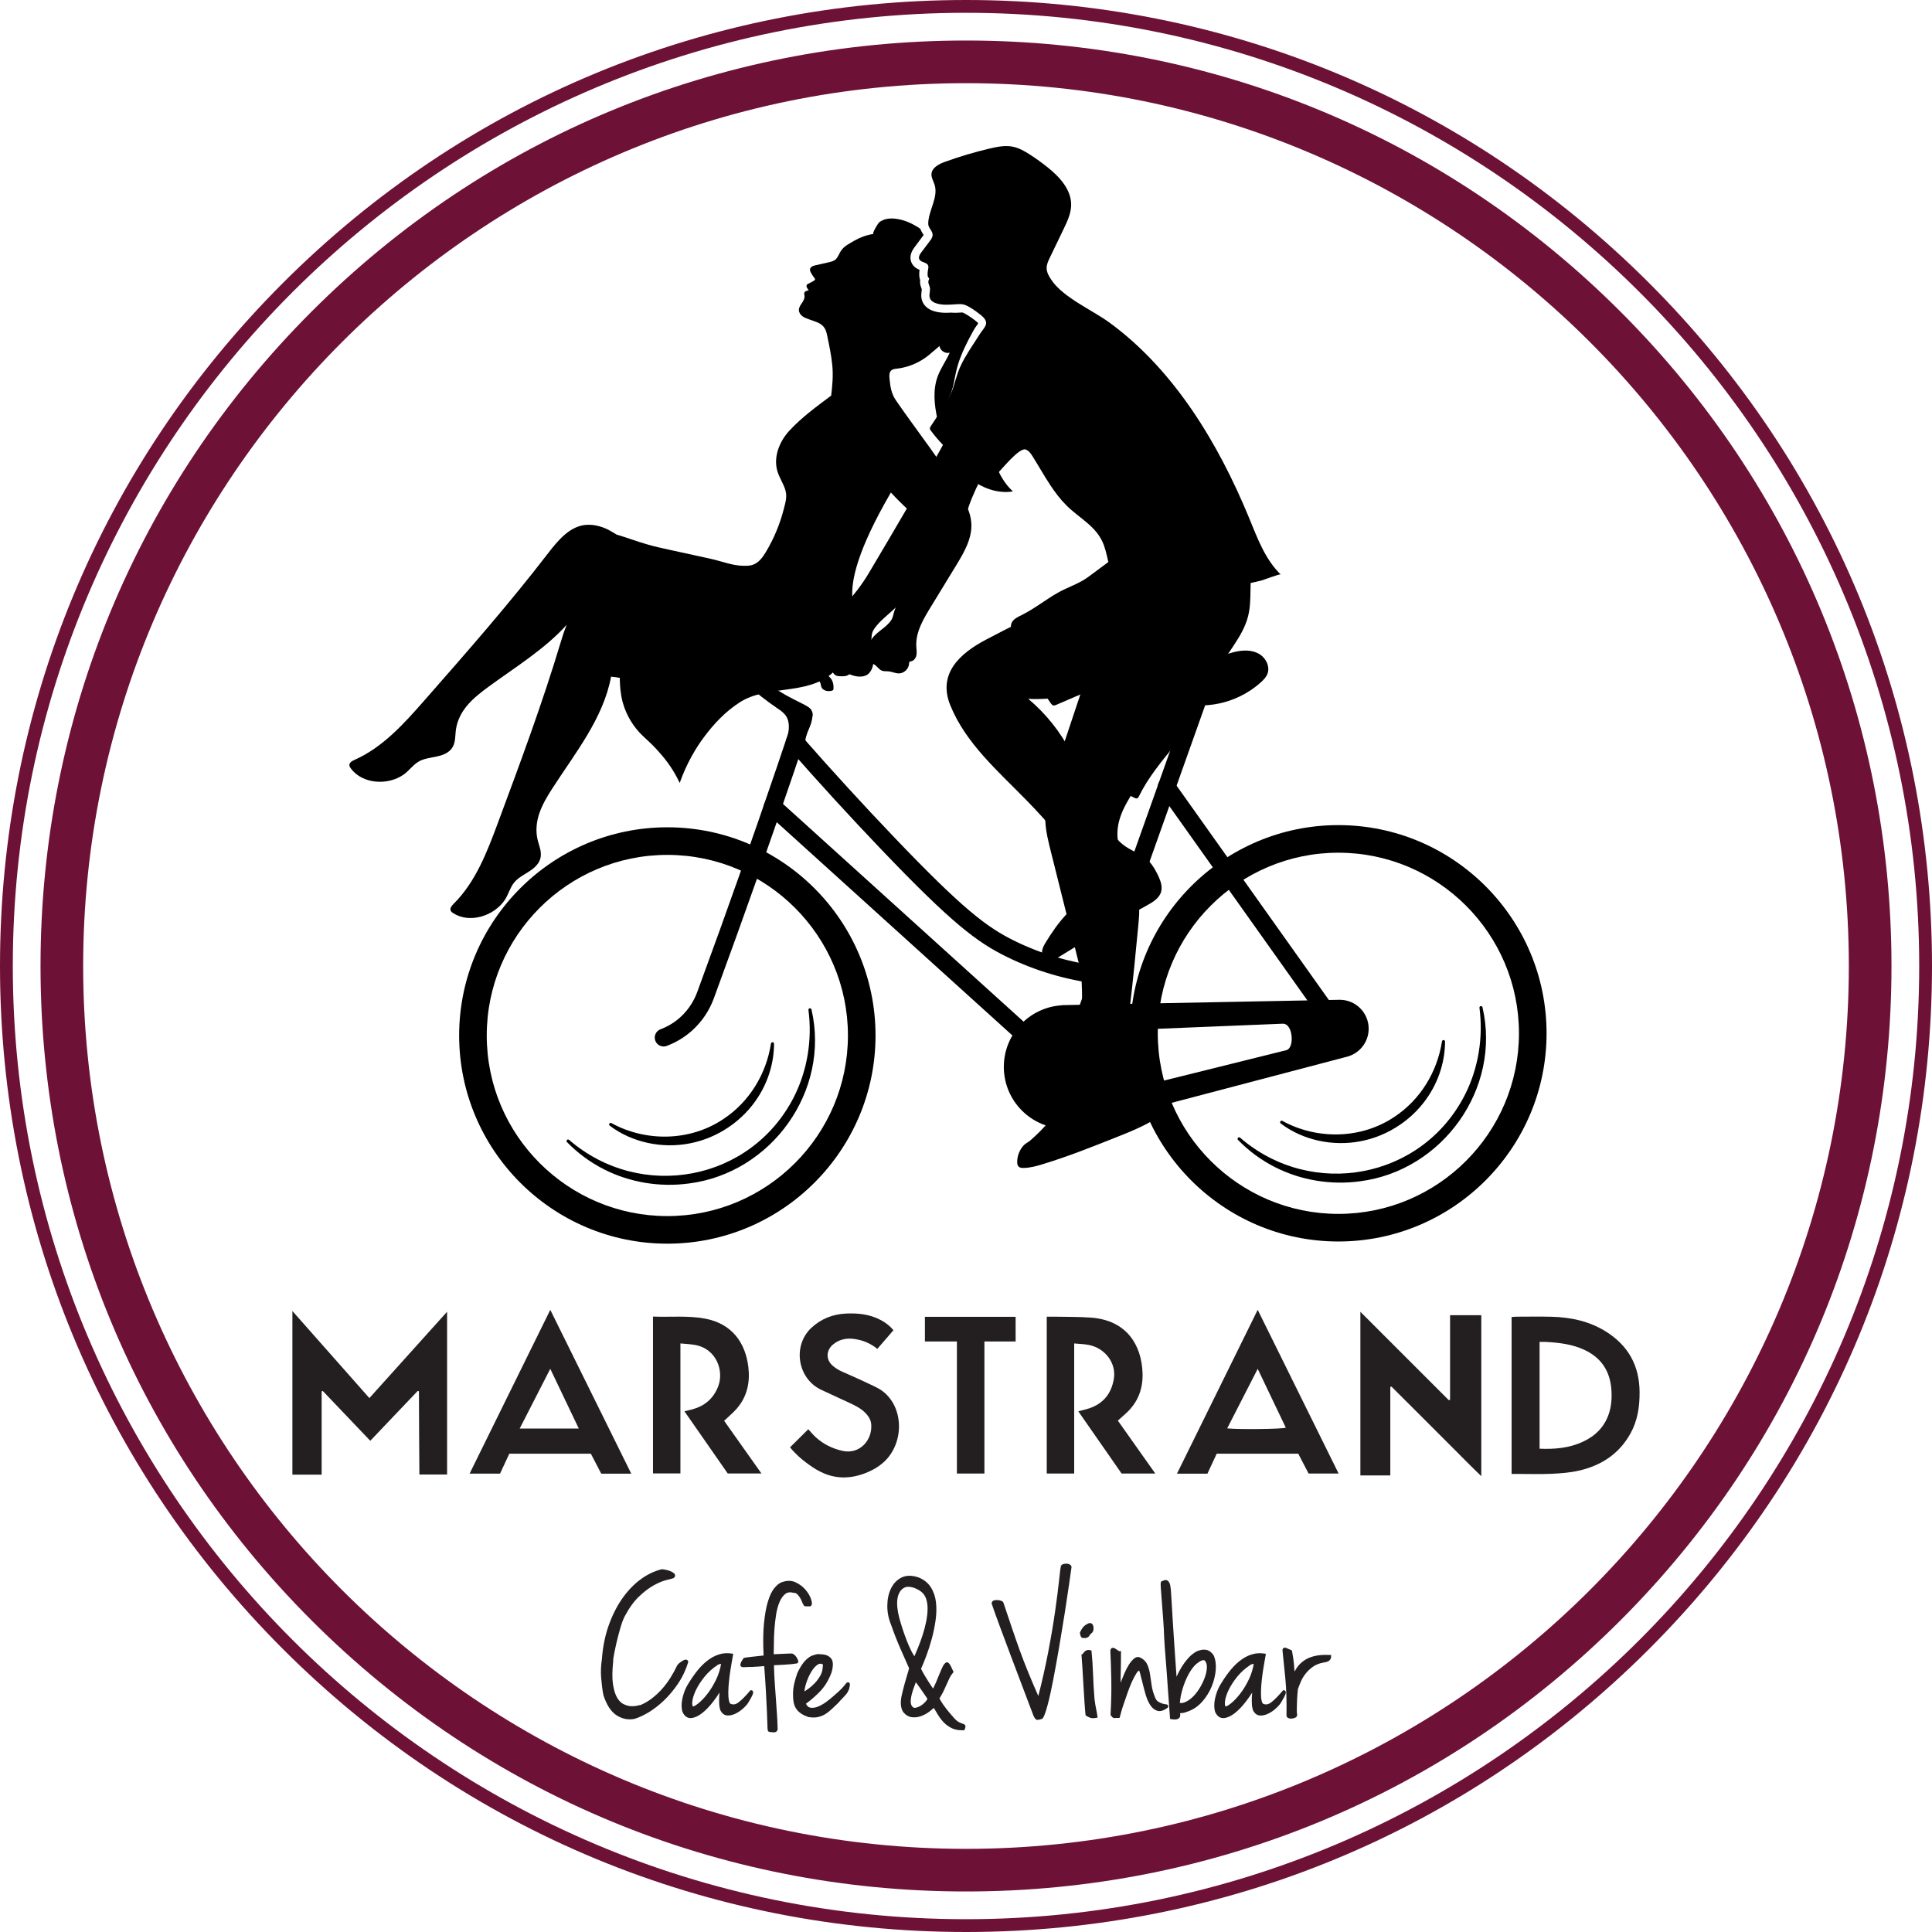
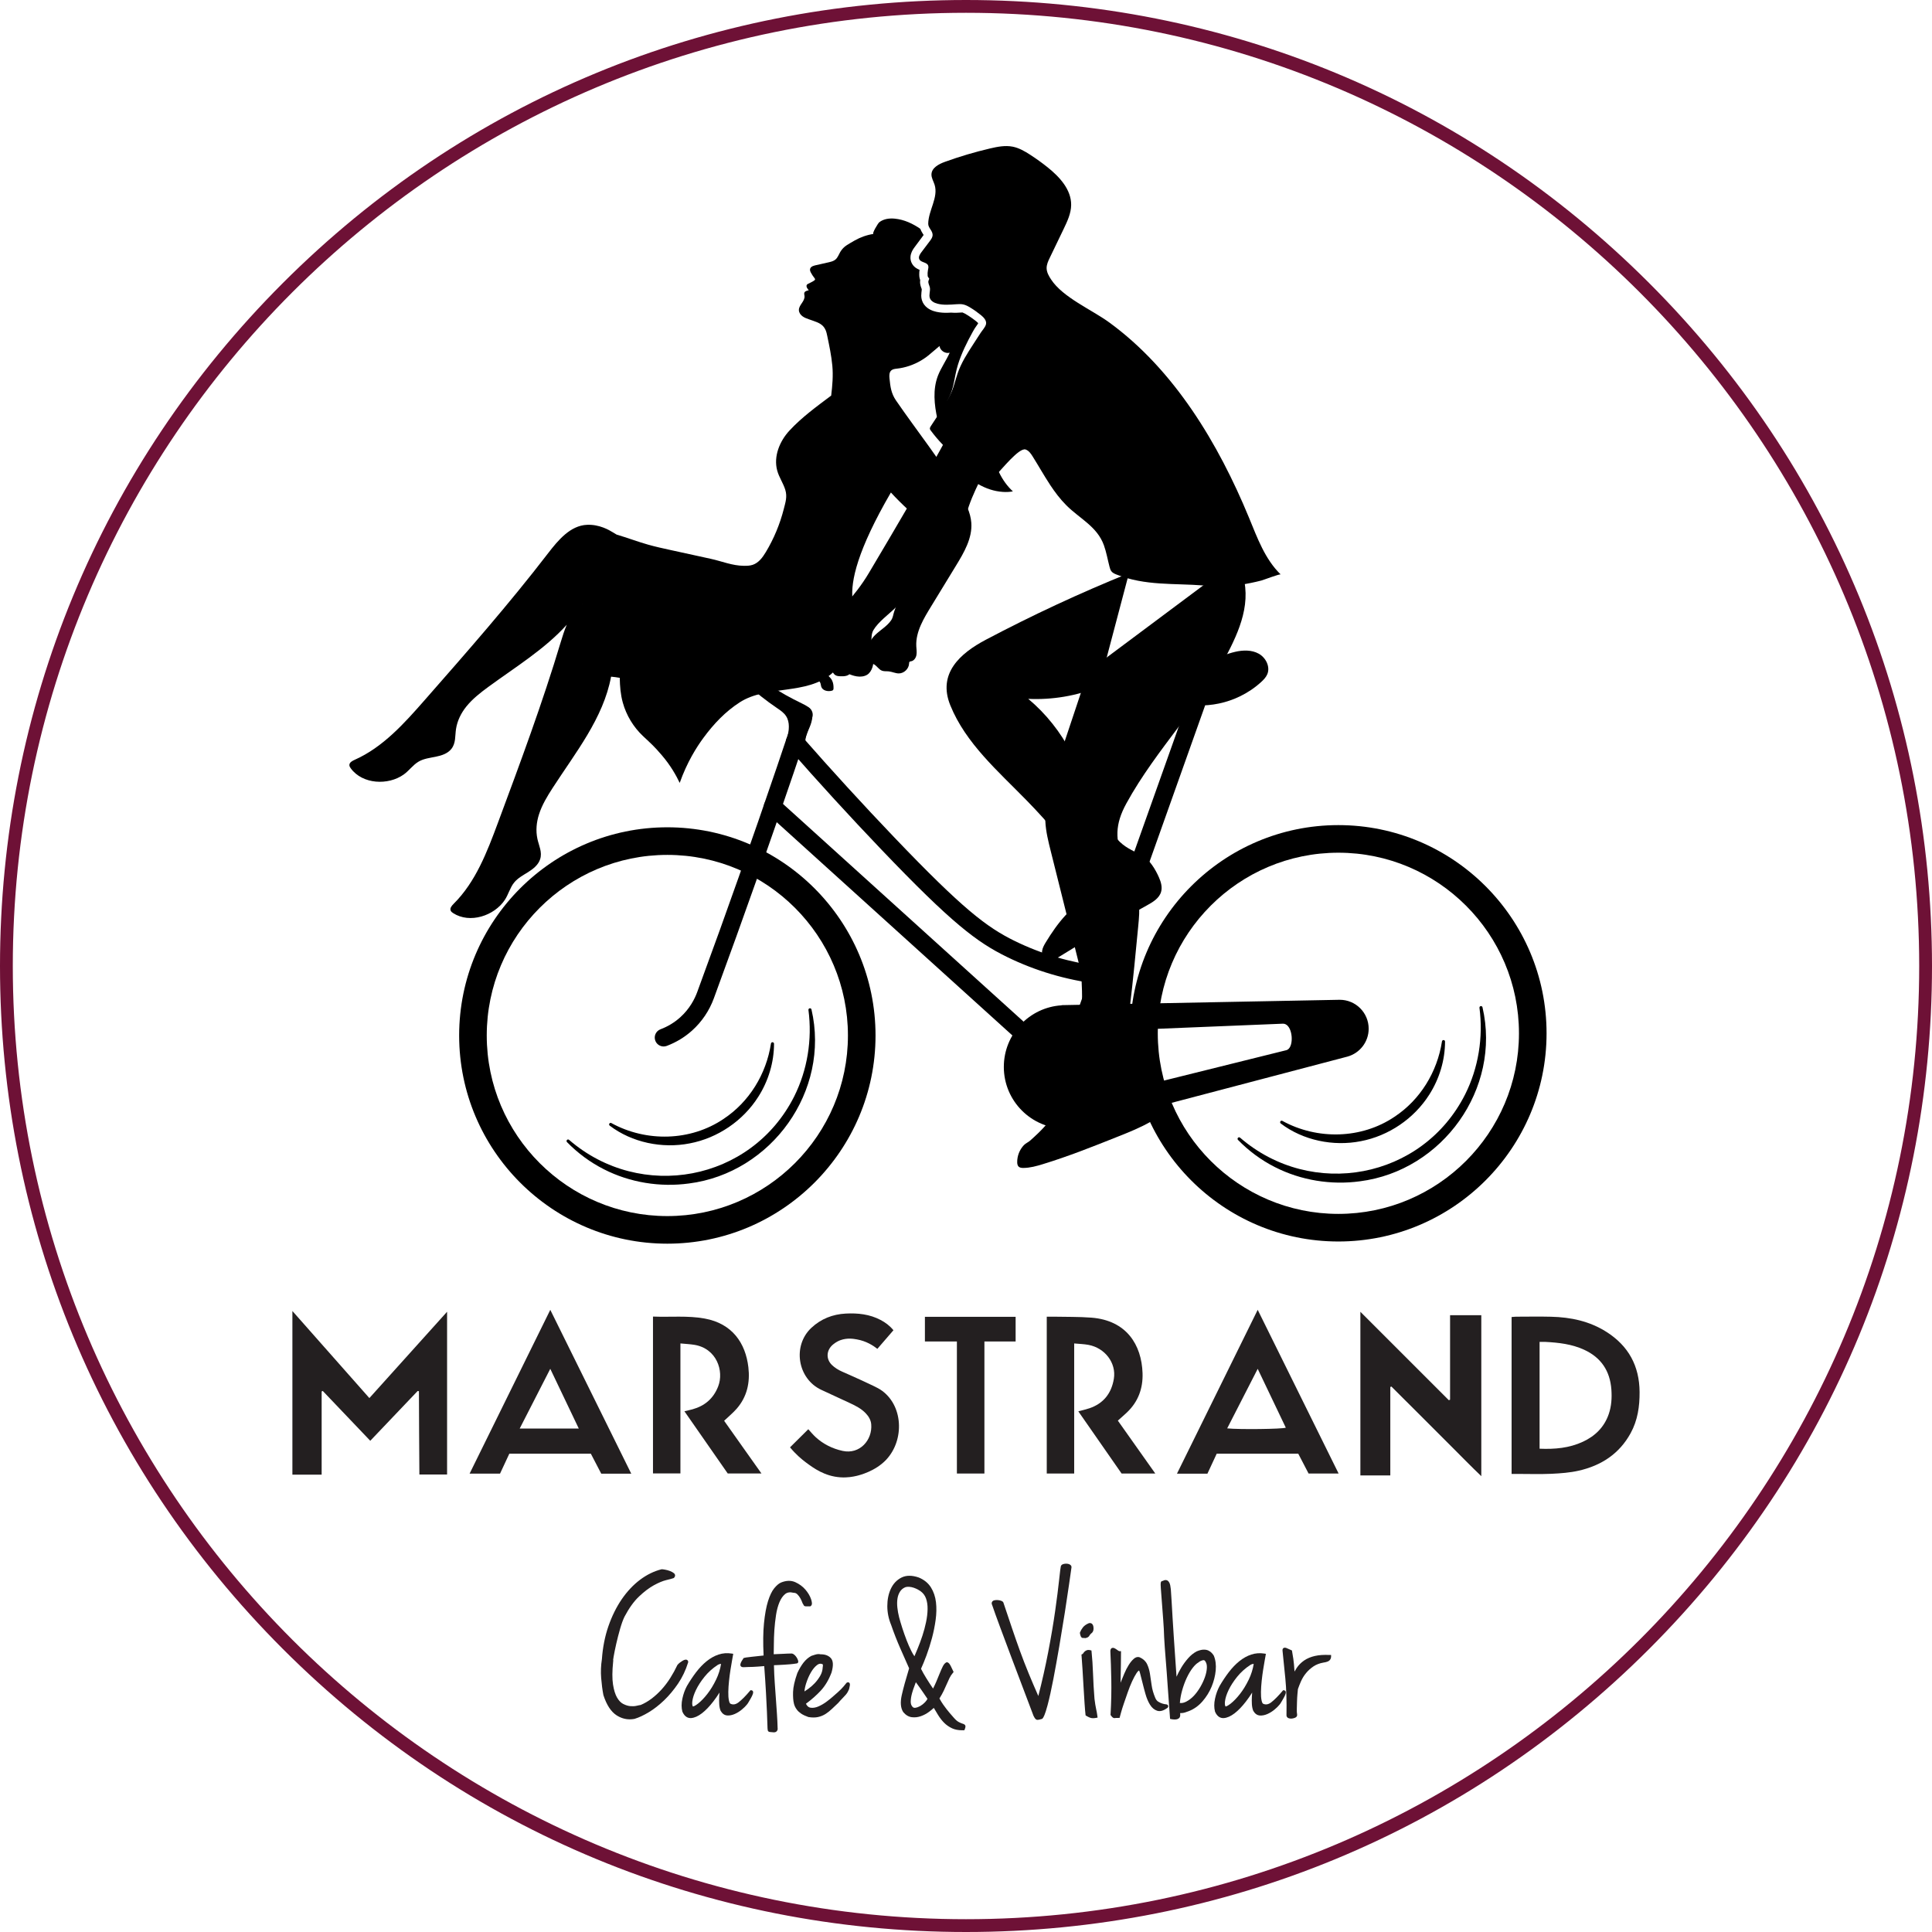
<svg xmlns="http://www.w3.org/2000/svg" id="Layer_1" viewBox="0 0 946.46 946.46">
  <defs>
    <style>.cls-1{fill:#231f20;}.cls-2{fill:#6e1136;}</style>
  </defs>
  <g id="Layer_6">
-     <path class="cls-2" d="m473.23,926.61c-121.1,0-234.96-47.16-320.59-132.79S19.85,594.33,19.85,473.23s47.16-234.96,132.79-320.59C238.27,67.01,352.13,19.85,473.23,19.85s234.96,47.16,320.59,132.79c85.63,85.63,132.79,199.49,132.79,320.59s-47.16,234.96-132.79,320.59c-85.63,85.63-199.49,132.79-320.59,132.79h0Zm0-885.86c-238.48,0-432.49,194.02-432.49,432.49s194.01,432.49,432.49,432.49,432.49-194.01,432.49-432.49c0-238.47-194.02-432.49-432.49-432.49h0Z" />
-   </g>
+     </g>
  <g id="Layer_5">
    <path class="cls-2" d="m473.23,946.46c-126.4,0-245.24-49.22-334.62-138.61C49.23,718.47,0,599.63,0,473.23S49.22,227.99,138.61,138.61C227.99,49.23,346.83,0,473.23,0s245.24,49.22,334.62,138.61c89.38,89.38,138.61,208.22,138.61,334.62s-49.22,245.24-138.61,334.62c-89.38,89.38-208.22,138.61-334.62,138.61h0Zm0-940.19C215.75,6.27,6.27,215.75,6.27,473.23s209.48,466.96,466.96,466.96,466.96-209.48,466.96-466.96S730.71,6.27,473.23,6.27h0Z" />
  </g>
  <g>
    <g>
      <path d="m463.25,137.87s0-.03,0,0h0Z" />
      <path d="m456.02,141.62s0,.01,0,.03c0-.02,0-.04,0-.03Z" />
-       <path d="m483.82,158.02s0,.02,0,.02c.01-.03.02-.06.02-.06,0,.01-.01.02-.01.04Z" />
      <path d="m463.78,144.61s.05.03.09.05c.27.14.59.26,1.11.38,1,.24,2.14.33,3.4.33.63,0,1.28-.02,1.96-.06.28-3.47.25-6.9-.6-10.52-1.21-5.15-4.17-8.9-7.62-12.57l-.73.95-1.59,2.09c.38.19.8.43,1.27.8.77.59,1.56,1.6,1.95,2.73.4,1.15.36,2.17.29,2.85-.08.7-.2,1.15-.25,1.43-.07.35-.11.67-.12,1.01.07.11.15.23.25.43.1.19.27.59.37.97.12.47.17.99.13,1.49-.07.65-.2,1.04-.3,1.29.09.26.23.6.38,1.13.09.3.19.73.23,1.08.06.37.07.7.08,1.02.01.65-.04,1.17-.1,1.62-.1.72-.17,1.22-.19,1.49Z" />
      <path d="m455.15,130.83s0-.03,0-.04c0,0,0,0,0,.04Z" />
      <path d="m457.85,124.43s-.04-.02,0,0c0,0,0,0,0,0Z" />
      <g>
        <path d="m450.69,130.83s0-.03,0-.04c0,0,0,0,0,.04Z" />
        <path d="m452.67,114.77s.02-.04,0-.02c0,0,0,.01,0,.02Z" />
        <path d="m479.37,157.98s-.01.02-.01.04c0,0,0,.02,0,.02.01-.03.02-.06.02-.06Z" />
      </g>
    </g>
    <g>
      <path d="m655.65,608.19c-56.24,0-101.99-45.75-101.99-101.99s45.75-101.99,101.99-101.99,101.99,45.75,101.99,101.99-45.75,101.99-101.99,101.99Zm0-190.46c-48.78,0-88.47,39.69-88.47,88.47s39.69,88.47,88.47,88.47,88.47-39.69,88.47-88.47-39.69-88.47-88.47-88.47Z" />
-       <path d="m656.33,509.25c-1.36,0-2.7-.64-3.55-1.83l-84.84-119.42c-1.39-1.96-.93-4.67,1.03-6.06,1.96-1.39,4.67-.93,6.06,1.03l84.84,119.42c1.39,1.96.93,4.67-1.03,6.06-.76.54-1.64.8-2.51.8Z" />
      <path d="m521.98,529.28c-1.07,0-2.11-.39-2.92-1.12l-143.44-129.8c-1.78-1.61-1.92-4.36-.31-6.14,1.61-1.78,4.36-1.92,6.14-.31l138.61,125.43,62.06-174.5c.8-2.26,3.29-3.44,5.55-2.64,2.26.8,3.44,3.29,2.64,5.55l-64.24,180.63c-.49,1.37-1.62,2.4-3.03,2.76-.35.09-.71.13-1.06.13Z" />
      <path d="m538.77,482.08c-.18,0-.36-.01-.54-.03-15.93-1.98-31.07-6.46-45-13.29-14.61-7.17-26.95-16.46-61.49-52.61-15.42-16.14-30.78-32.93-45.65-49.9-1.58-1.81-1.4-4.55.4-6.13,1.81-1.58,4.55-1.4,6.13.4,14.79,16.88,30.06,33.57,45.4,49.62,33.63,35.19,45.39,44.11,59.04,50.81,13.06,6.41,27.28,10.6,42.24,12.47,2.38.3,4.07,2.47,3.78,4.85-.27,2.2-2.15,3.81-4.31,3.81Z" />
      <path d="m325.1,512.65c-1.76,0-3.41-1.07-4.07-2.82-.85-2.25.29-4.75,2.54-5.6,3.58-1.35,6.83-3.31,9.64-5.84,4.69-4.21,7.12-9.05,8.34-12.37,3.68-10,7.39-20.19,11.03-30.28,12.73-35.34,25.21-71.33,37.09-106.96.76-2.28,3.22-3.51,5.5-2.75,2.28.76,3.51,3.22,2.75,5.5-11.9,35.7-24.4,71.75-37.16,107.16-3.64,10.11-7.36,20.32-11.04,30.33-2.22,6.09-5.92,11.57-10.7,15.85-3.62,3.25-7.79,5.77-12.38,7.5-.5.19-1.02.28-1.53.28Z" />
      <path d="m379.97,326.84c1.75.42,3.53.69,5.32.81,1.45.09,2.91.09,4.34.28,3.55.47,6.84,2.12,9.81,4.13,1.07.72,2.16,1.58,2.54,2.81.15.51.17,1.05.34,1.55.65,1.91,3.18,2.48,5.13,1.96.24-.06.5-.15.66-.34.18-.22.21-.52.22-.8.05-1.32-.12-2.68-.7-3.87-.8-1.61-2.29-2.76-3.79-3.74-5.11-3.36-10.91-5.56-16.83-7.09-.49-.13-1-.26-1.39-.58s-.64-.89-.42-1.35c.27-.58,1.05-.67,1.7-.63,2.14.14,4.2.85,6.23,1.56,7.23,2.55,14.4,5.28,21.5,8.17,1.64.67,3.29,1.35,5.04,1.63,1.75.28,3.62.13,5.14-.79,2.44-1.48,3.59-5.73,2.83-8.37-.74-2.55-3.81-3.71-6.04-4.53-10.54-3.88-21.05-7.79-31.52-11.83-1.17-.45-2.36-.91-3.6-1.05-1.25-.14-2.58.07-3.57.84-.88.68-1.39,1.7-2.09,2.57-1.12,1.39-2.7,2.33-4.27,3.18-1.57.85-3.2,1.65-4.51,2.86-1.12,1.02-2.31,2.34-2.64,3.92s.76,2.97,1.85,4.11c2.31,2.42,5.54,3.83,8.74,4.6Z" />
      <path d="m387.2,308.49c-5.39-1.85-11.33-2.05-16.83-.57-3.47.93-6.75,2.53-9.64,4.67-3.54,2.61-6.68,5.49-4.95,10.19,1.87,5.09,6.2,8.89,10.1,12.45,4.58,4.18,9.47,8.03,14.6,11.52,1.71,1.16,3.49,2.33,4.61,4.06,1.95,3.01,1.46,6.95.64,10.44,2.88,1.33,5.85,2.77,8.93,3.56-.64-2.97.86-5.91,2.03-8.72,1.17-2.8,1.96-6.25.16-8.69-.96-1.3-2.47-2.04-3.92-2.75-5.52-2.69-10.97-5.59-16-9.12-3.7-2.6-11.49-7.61-12.27-12.4-.13-.79-.04-1.67.46-2.3.59-.75,1.59-1.01,2.53-1.15,1.89-.27,3.81-.21,5.71-.14l13.84-11.04Z" />
      <path d="m491.76,522.67c0,16.7,13.54,30.23,30.23,30.23,2.74,0,5.4-.37,7.92-1.06,0,0,0,0,0,0,43.41-11.41,86.82-22.83,130.23-34.24h0c5.97-1.68,10.35-7.14,10.35-13.65,0-7.83-6.34-14.17-14.17-14.17-45.42.88-90.84,1.75-136.26,2.63,0,.03,0,.05.01.08-15.8.99-28.31,14.11-28.31,30.16Zm71.03-17.01c1.21-1.07,2.65-1.47,3.78-1.64,20.53-.84,41.06-1.68,61.6-2.52.38-.03.97-.02,1.57.25,3.57,1.59,4.14,10.56,1.07,12.44-.37.23-.74.31-.94.35-19.78,4.91-39.55,9.83-59.33,14.74-.67.2-1.67.39-2.77.13-6.67-1.61-10.87-18.55-4.98-23.74Z" />
      <path d="m617.83,334.1c1.2-1.1,2.37-2.31,3-3.81,1.54-3.66-.71-8.11-4.18-10.05-3.47-1.93-7.74-1.81-11.61-.91-3.87.91-7.54,2.54-11.39,3.5-1.83.46-3.7.77-5.57,1.04-6.69.98-13.45,1.53-20.22,1.64-4.08.07-8.23-.01-12.14,1.12s-7.66,3.72-9.04,7.56c-.18.5-.32,1.05-.18,1.56.28,1.08,1.56,1.52,2.66,1.73,5.2,1.01,10.58.98,15.74,2.18,7.22,1.68,13.79,5.6,21.32,5.9,7.36.29,14.72-1.26,21.34-4.49,3.73-1.82,7.21-4.16,10.27-6.97Z" />
      <path d="m607.49,557.32c35.15,30.39,89.31,20.37,110.31-21.29,6.44-12.87,8.88-27.77,6.97-42.32-.05-.41.24-.79.65-.84.39-.05.74.21.83.58,9.28,39.89-19.56,80.06-60.03,85.25-14.15,1.93-28.89-.45-41.62-6.94-6.76-3.42-12.9-7.98-18.13-13.34-.61-.68.27-1.7,1.03-1.09h0Z" />
      <path d="m628.22,549.11c17.09,9.37,38.73,8.91,54.89-1.99,12.64-8.34,20.97-21.93,23.3-36.98.06-.41.45-.69.86-.63.37.06.63.38.63.74,0,9.04-2.73,18.19-7.7,25.97-7.45,11.77-19.9,20.24-33.59,22.84-13.48,2.66-28.32-.41-39.2-8.69-.7-.56-.03-1.69.81-1.26h0Z" />
      <path d="m326.92,609.26c-56.24,0-101.99-45.75-101.99-101.99s45.75-101.99,101.99-101.99,101.99,45.75,101.99,101.99-45.75,101.99-101.99,101.99Zm0-190.46c-48.78,0-88.47,39.69-88.47,88.47s39.69,88.47,88.47,88.47,88.47-39.69,88.47-88.47-39.69-88.47-88.47-88.47Z" />
      <path d="m278.77,558.39c35.15,30.39,89.31,20.37,110.31-21.29,6.44-12.87,8.88-27.77,6.97-42.32-.05-.41.24-.79.65-.84.39-.05.74.21.83.58,9.28,39.89-19.56,80.06-60.03,85.25-14.15,1.93-28.89-.45-41.62-6.94-6.76-3.42-12.9-7.98-18.13-13.34-.61-.68.27-1.7,1.03-1.09h0Z" />
      <path d="m299.5,550.18c17.09,9.37,38.73,8.91,54.89-1.99,12.64-8.34,20.97-21.93,23.3-36.98.06-.41.45-.69.86-.63.37.06.63.38.63.74,0,9.04-2.73,18.19-7.7,25.97-7.45,11.77-19.9,20.24-33.59,22.84-13.48,2.66-28.32-.41-39.2-8.69-.7-.56-.03-1.69.81-1.26h0Z" />
      <path d="m553.09,280.78c-23.93,9.68-47.36,20.58-70.19,32.64-12.72,6.72-23.62,16.61-17.37,32.07,7.55,18.68,23.5,32.36,37.56,46.78,10.85,11.12,20.73,22.83,29.08,35.92.91,1.43,1.86,2.97,1.83,4.66-.02,1.55-.86,2.96-1.74,4.24-2.99,4.29-6.91,7.62-10.41,11.44-3.62,3.94-6.74,8.51-9.52,13.07-.79,1.29-1.56,2.64-1.8,4.14-.23,1.5.18,3.19,1.4,4.09,2.04,1.51,4.89.17,7.04-1.17,14.05-8.76,28.35-17.13,42.86-25.11,2.9-1.59,6.08-3.49,6.98-6.67.65-2.29-.05-4.75-1-6.93-1.71-3.94-4.71-9.07-8.62-11.06-4.53-2.31-8.53-3.89-11.97-7.91-2.4-2.81-4.17-6.08-5.93-9.33-3.16-5.85-6.31-11.69-9.47-17.54-2.73-5.05-4.43-10.24-7.03-15.32-5.17-10.09-12.37-19.15-21.06-26.43,11.79.56,23.69-1.46,34.63-5.87l14.72-55.72Z" />
      <path d="m605.58,274.77c4.11,6.17,5.24,13.98,4.32,21.33-.92,7.35-3.75,14.34-7.03,20.99-13.63,27.6-36.25,49.38-51.11,76.56-5.5,10.07-5.72,17.88-1.07,28.28,2.89,6.49,6.37,12.9,7.2,19.95.47,3.94.09,7.92-.29,11.87-1.25,13.12-2.51,26.24-4.06,39.32-1.1,9.21-4.2,23.42,2.8,31.14,1.09,1.21,2.39,2.2,3.6,3.28,3.69,3.31,6.55,7.54,8.24,12.2.52,1.44.94,2.98.61,4.48-.51,2.37-2.71,3.95-4.81,5.17-5.22,3.04-10.86,5.29-16.47,7.52-12.08,4.82-24.18,9.64-36.62,13.44-3.13.96-6.33,1.85-9.6,1.86-.82,0-1.71-.09-2.29-.66-.55-.55-.67-1.39-.68-2.17-.04-3.04,1.16-6.11,3.25-8.32.92-.97,2.12-1.39,3.11-2.27,1.35-1.19,2.67-2.41,3.96-3.66,3.96-3.82,7.38-8.17,10.52-12.69,1.6-2.3,3.13-4.65,4.64-7.01,1.21-1.9,2.91-3.52,3.81-5.57.95-2.16,1.38-4.5,1.69-6.84.68-5.17.77-10.4.81-15.61.05-5.88.05-11.76,0-17.64-.05-5.63-.06-11.52-1.4-16.99-1.51-6.2-3.1-12.39-4.65-18.58-3.1-12.39-6.2-24.77-9.3-37.16-1.21-4.83-2.42-9.69-2.66-14.66-.44-9.29,2.54-18.36,5.48-27.18,5.15-15.41,10.29-30.83,15.44-46.24l72.54-54.15Z" />
-       <path d="m532.18,283.29c-4.32,2.9-9.01,4.34-13.65,6.91-6.14,3.4-11.62,7.94-17.91,11.05-1.63.81-3.38,1.57-4.5,3-3.49,4.44,3.73,16.09,5.86,20.1,3.72,6.97,8.2,13.5,12.67,20.01.37.54.81,1.12,1.46,1.23.46.08.91-.11,1.34-.3,4.76-2.05,9.53-4.1,14.29-6.16-.87.39-1.42,6.43-1.87,7.53-.81,2.02-1.94,3.63-2.55,5.77-1.76,6.14-3.11,12.43-4.66,18.63-.13.52-.26,1.08-.09,1.58.22.65.86,1.04,1.45,1.38,10.4,5.91,20.98,11.52,31.71,16.81.41.2.87.41,1.31.27.47-.15.74-.64.95-1.09,8.98-18.36,26.56-31.66,34.27-50.59,1.21-2.96,2.15-6.02,3.46-8.94,4.47-9.97,13.03-18.02,15.7-28.61,1.06-4.19,1.12-8.55,1.18-12.87.07-5.6.66-12.63-1.09-18.01-13.42.24-26.85.47-40.27.71-6.27.11-12.66.2-18.65-1.63-.61-.19-1.25-.39-1.87-.25-.46.11-.86.4-1.24.68-5.4,4-10.8,8.01-16.2,12.01-.36.27-.72.52-1.08.76Z" />
      <path d="m514.4,237.49c2.38,3.59,4.95,7.02,8,10.07,6.53,6.54,15.11,10.38,18.4,19.59,1.22,3.42,1.83,7.02,2.75,10.54.2.79.43,1.59.94,2.22.62.78,1.57,1.19,2.5,1.56,14.07,5.59,28.05,4.2,42.71,5.35,6.14.48,11.76.6,17.99-.34,3.44-.52,6.86-1.22,10.23-2.09,1.02-.26,9.07-3.35,9.47-2.97-7.68-7.44-11.45-17.91-15.52-27.8-14.94-36.22-36.58-72.43-68.52-95.7-8.53-6.21-22.64-12.18-28.42-20.98-1.11-1.68-2.17-3.52-2.21-5.54-.03-1.81.77-3.52,1.56-5.15,2.26-4.69,4.52-9.39,6.78-14.08,1.8-3.75,3.65-7.65,3.68-11.8.06-7.52-5.69-13.74-11.56-18.43-2.74-2.19-5.59-4.24-8.54-6.15-2.65-1.71-5.45-3.33-8.54-3.94-3.68-.73-7.47.03-11.12.88-7.48,1.75-14.85,3.94-22.07,6.55-2.99,1.08-6.45,2.89-6.6,6.06-.08,1.79.98,3.41,1.52,5.12,1.98,6.24-3.02,12.58-3.11,19.12-.03,2.28,2.49,3.54,2.11,5.97-.15.96-.76,1.78-1.34,2.56-1.38,1.82-2.76,3.65-4.13,5.47-.76,1.01-1.56,2.31-1,3.44.79,1.62,3.59,1.35,4.3,3,.31.73.07,1.56-.08,2.34-.17.88-.22,1.78-.14,2.67.02.27.07.56.25.77.84.9.46.76.16,1.74-.33,1.1.48,2.27.68,3.33.31,1.69-.58,3.49-.02,5.12.52,1.52,2.15,2.37,3.7,2.78,3,.78,6.15.48,9.24.27,1.14-.08,2.3-.14,3.43.1,1.25.27,2.4.9,3.49,1.56,1.84,1.12,3.61,2.38,5.28,3.75,1.35,1.11,2.76,2.65,2.38,4.36-.33,1.47-1.83,3-2.64,4.26-1.18,1.81-2.35,3.62-3.53,5.44-2.96,4.56-5.94,9.17-7.7,14.31-1.49,4.35-2.24,8.39-4.47,12.37-2.6,4.66-5.81,9.07-8.69,13.56-.25.39-.51.82-.46,1.28.04.35.25.64.46.92,7.11,9.59,16.71,17.3,27.6,22.18.78.35,1.62.69,2.46.55.87-.15,1.57-.77,2.21-1.37,2.37-2.21,10.98-13.17,14.16-12.11,1.56.52,2.57,1.99,3.44,3.38,2.89,4.6,5.56,9.38,8.55,13.91Z" />
      <path d="m399.27,314.95c.03-.68.07-1.38.32-2.01.24-.61.67-1.11,1.09-1.61,8.73-10.3,17.98-18.85,24.94-30.58,13.58-22.89,27.16-45.79,39.82-69.19.62-1.15,1.31-2.37,2.48-2.94,1.55-.76,3.39-.14,4.99.49,5.36,2.11,10.7,4.29,16,6.55-3.73,11.19-10.44,21.19-14.29,32.33-1.52,4.4-2.59,8.97-4.49,13.22-2.52,5.66-6.43,10.58-10.54,15.21-6.59,7.43-13.79,14.27-20.85,21.24-3.32,3.28-8.58,7.05-10.9,11.09-1.86,3.24.11,7.96-2.62,10.99-1.66,1.84-4.5,2.15-6.31,3.85-1.08,1.02-1.69,2.46-1.87,3.93-.09.68-.09,1.4-.38,2.02-.77,1.64-3,1.82-4.81,1.76-1-.03-2.07-.09-2.85-.71-.51-.4-.82-.99-1.23-1.49-1.43-1.73-3.81-2.22-5.87-3.12-5.12-2.23-2.84-6.66-2.64-11.04Z" />
    </g>
    <path d="m486.11,220.47c-1.16-7.58-.34-15.34,1.24-22.84,2.17-10.32,5.78-20.85,3.54-31.15-.28-1.29-.66-2.57-1.2-3.76-.1.15-.2.29-.3.43-.51.7-1.01,1.27-1.35,1.69-.1.13-.12.15-.24.3l-.32.44c-.21.3-.42.59-.64.87-.87,1.16-1.75,2.31-2.65,3.44-1.81,2.26-3.68,4.41-5.42,6.64-1.72,2.23-3.32,4.55-4.53,7.13-1.23,2.59-2.16,5.36-3.32,8.01-.41.95-.86,1.87-1.34,2.77-.24.45-.49.89-.75,1.34-.12.22-.25.43-.37.65-.05.07-.09.16-.13.23.05-.12.11-.23.16-.32.13-.22.26-.44.38-.66.24-.43.47-.87.69-1.33.44-.89.81-1.81,1.12-2.77.89-2.74,1.33-5.58,1.93-8.46.47-2.32,1.13-4.63,1.94-6.89-.08.1-.16.2-.24.3-1.72,2.23-3.32,4.55-4.53,7.13-1.23,2.59-2.16,5.36-3.32,8.01-.41.95-.86,1.87-1.34,2.77-.24.45-.49.89-.74,1.34-.13.22-.26.43-.38.65-.05.07-.09.16-.13.23.05-.12.11-.23.16-.32.13-.22.26-.44.38-.66.24-.43.47-.87.69-1.33.44-.89.81-1.81,1.12-2.77.89-2.74,1.33-5.58,1.93-8.46.59-2.91,1.48-5.82,2.59-8.61,1.1-2.8,2.38-5.48,3.7-8.06.66-1.29,1.35-2.56,2.05-3.82.18-.32.36-.63.54-.94l.27-.47c.08-.14.26-.42.37-.59.49-.76.91-1.31,1.23-1.78.13-.19.23-.37.31-.51-.08-.11-.2-.25-.37-.4-.16-.15-.34-.32-.55-.49l-.77-.6c-1.04-.81-2.13-1.57-3.24-2.28-.56-.35-1.15-.72-1.65-.98-.44-.24-.82-.41-1.14-.52-.99.07-2.04.14-3.07.16-.8,0-1.64-.01-2.49-.08-.66.04-1.32.07-1.98.08-1.62.02-3.38-.07-5.19-.47-.88-.19-1.95-.51-2.97-1.02-1.02-.52-2.15-1.27-3.09-2.54-.46-.62-.85-1.39-1.08-2.17-.24-.77-.32-1.54-.32-2.16,0-1.26.18-2.12.22-2.65.03-.26.04-.46.03-.53h0s0-.02,0-.03l-.28-.77c-.15-.41-.37-1-.49-1.84-.06-.42-.09-.92-.04-1.47,0-.12.02-.25.05-.39-.07-.14-.12-.29-.16-.42-.24-.77-.24-1.24-.27-1.46-.02-.25-.03-.51-.04-.77-.02-.79.05-1.58.16-2.36-.41-.16-.95-.4-1.6-.81-.33-.2-.73-.52-1.09-.87-.39-.39-.74-.83-1.02-1.36-.59-1-.83-2.3-.74-3.32.07-1.04.35-1.83.63-2.46.28-.63.58-1.12.87-1.56.15-.22.29-.42.43-.6l.34-.46.64-.87,1.29-1.73,1.29-1.73c.35-.47.74-.99.95-1.3-.21-.35-.63-.92-1.14-1.9-.14-.25-.28-.62-.41-.93-.02-.05-.03-.11-.05-.17-3.79-2.61-7.93-4.53-12.49-4.99-2.62-.27-5.52.08-7.65,1.77-.61.48-3.77,5.71-2.82,5.71-3.25.49-6.38,1.6-9.23,3.22-1.3.74-2.62,1.5-3.87,2.3-1.29.83-2.4,1.96-3.17,3.29-.74,1.27-1.23,2.76-2.34,3.72-.96.82-2.25,1.12-3.48,1.4-2.21.5-4.41,1-6.62,1.5-1.38.32-2.79,1.09-2.3,2.76.07.25.18.48.3.71.51.95,1.11,1.87,1.79,2.72.17.22.35.47.28.74-.05.18-.2.3-.34.41-.9.69-2.09,1.15-3.09,1.69-.2.11-.39.22-.53.38-.39.47-.2,1.17.11,1.7.22.37.48.71.78,1.02-.05,0-.98.3-1.1.34-.4.14-.83.39-1.02.79-.26.53-.01,1.16.04,1.75.12,1.25-.6,2.42-1.31,3.46-.71,1.04-1.48,2.16-1.45,3.42.02,1.2.78,2.29,1.75,3.01.96.72,2.11,1.12,3.25,1.52.65.23,1.3.45,1.95.68,2.66.93,4.93,1.79,6.14,4.58.4.92.61,1.91.81,2.89,1.01,4.81,2.02,9.63,2.48,14.52.46,4.93.03,9.8-.56,14.68-7.14,5.36-14.4,10.61-20.46,17.16-4.83,5.22-7.84,12.67-5.99,19.53.9,3.34,2.97,6.2,3.97,9.48,1.02,3.38.12,6.01-.75,9.42-1.88,7.39-4.86,14.54-8.79,21.07-1.56,2.61-3.51,5.25-6.39,6.23-1.37.47-2.86.51-4.31.5-5.87-.07-10.7-2.22-16.36-3.45-6.63-1.45-13.26-2.9-19.89-4.35-3.61-.79-7.22-1.58-10.78-2.59-5.15-1.46-10.2-3.4-15.34-4.9-.64-.37-1.25-.74-1.83-1.1-1.92-1.18-6.64-3.95-12.68-3.7-8.17.33-14.14,7.5-19.12,13.97-19.08,24.81-39.74,48.34-60.39,71.86-10.01,11.41-20.49,23.16-34.37,29.31-1.17.52-2.56,1.28-2.55,2.57,0,.6.35,1.14.7,1.62,5.77,7.84,18.32,8.4,25.92,2.99,2.64-1.88,4.53-4.72,7.33-6.34,2.51-1.46,5.49-1.79,8.34-2.37,2.84-.57,5.82-1.52,7.64-3.79,2.29-2.85,1.78-6.38,2.3-9.74.62-4.1,2.48-7.85,5.07-11.07,3.03-3.75,6.87-6.75,10.76-9.6,13.18-9.66,27.63-18.47,38.43-30.45-1.17,2.73-2.09,5.63-2.92,8.41-8.99,29.97-19.91,59.33-30.82,88.66-5.29,14.23-10.89,28.94-21.67,39.63-.91.91-1.94,2.11-1.47,3.3.22.56.72.95,1.23,1.27,8.19,5.27,20.12,1.32,25.28-6.44,1.8-2.69,2.55-6.03,4.59-8.54,1.83-2.25,4.5-3.63,6.95-5.18,2.45-1.55,4.9-3.5,5.79-6.27,1.12-3.47-.62-6.59-1.33-9.91-.88-4.06-.47-8.22.8-12.15,1.49-4.59,4.02-8.75,6.63-12.8,11.23-17.38,24.87-34.21,28.65-54.55,1.41.13,2.82.32,4.25.57.07,4.1.39,8.19,1.5,12.16,1.73,6.23,5.21,11.97,9.92,16.4,4.27,4.01,5.25,4.78,9.08,9.23,4.48,5.19,7.22,10.2,8.87,13.68,3.59-10.13,8.24-17.48,11.72-22.19,4.97-6.74,10.66-12.75,17.73-17.3,13.29-8.55,32.72-3.39,45.06-14.09,5.33-4.63,7.07-11.52,8.13-14.67,3.53-10.52,2.25-19.53,2.01-21.87-.9-8.68,2.34-23.8,18.81-52.14,2.63,2.86,5.51,5.74,8.65,8.63,3.23,2.97,6.42,5.65,9.51,8.06-4.33,10.65-8.61,21.33-12.81,32.04-1.26,3.2-2.65,6.4-3.76,9.66-.51,1.52-.53,2.82-1.48,4.22-.98,1.44-2.3,2.63-3.65,3.72-2.11,1.71-4.41,3.3-5.92,5.57-1.21,1.83-1.83,3.99-2.22,6.15-.19,1.02-.32,2.05-.13,3.06.2,1.01.78,1.99,1.71,2.42.45.21.97.28,1.44.47,1.68.66,2.57,2.63,4.25,3.28,1.05.41,2.23.23,3.35.35,1.67.17,3.26,1,4.94,1,2.55,0,4.9-2.24,5.03-4.8.01-.35.02-.74.3-.95.18-.13.41-.14.63-.18,1.44-.22,2.41-1.65,2.67-3.07.26-1.43,0-2.89-.07-4.34-.35-7.12,3.75-13.74,7.32-19.58,4.06-6.64,8.12-13.28,12.17-19.93,3.93-6.43,8-13.41,7.47-20.91-.37-5.17-2.89-9.91-5.5-14.39-9.32-15.98-21.02-30.45-31.4-45.57-2.35-3.42-2.78-6.7-3.19-10.85-.14-1.37-.15-2.96.89-3.87.74-.66,1.81-.75,2.8-.87,4.12-.47,8.12-1.84,11.69-3.93,1.79-1.05,3.47-2.27,5.01-3.66.32-.29,4.12-3.47,4.12-3.48.29,2.23,2.82,3.89,4.99,3.26-1.69,3.81-4.29,7.44-5.79,11.35-2.55,6.68-1.79,14.15-.24,21.12,1.86,8.39,4.92,16.68,10.26,23.41,5.35,6.73,13.22,11.76,21.8,12.32,1.64.11,3.3.05,4.92-.26-5.64-5.2-8.91-12.63-10.07-20.2Zm-200.76,75.3s.02-.03.03-.05c0,0,.02,0,.03.01-.02.01-.04.03-.06.04Z" />
  </g>
  <g>
    <path class="cls-1" d="m143.24,642.24c12.78,14.46,25.15,28.45,37.71,42.66,12.69-14.1,25.23-28.03,38.07-42.29v79.74h-13.57c-.09-13.6-.19-27.21-.22-40.82-.21-.03-.42-.07-.62-.1-7.66,8.05-15.33,16.11-23.22,24.39-7.8-8.18-15.54-16.3-23.28-24.42-.18.08-.36.17-.54.25v40.76h-14.33v-80.17Z" />
    <path class="cls-1" d="m710.37,685.7v-41.4h15.3v78.85c-5.16-4.91-9.89-9.82-14.73-14.62-4.95-4.92-9.86-9.87-14.79-14.8-4.84-4.84-9.69-9.66-14.54-14.49-.17.08-.34.16-.52.24v43.31h-14.66v-80.16c14.57,14.56,28.96,28.94,43.34,43.32.2-.09.4-.17.59-.26Z" />
    <path class="cls-1" d="m740.51,722.04v-76.84c.81-.06,1.53-.17,2.26-.17,5.7-.01,11.4-.12,17.09.02,9.65.23,18.87,2.17,27.16,7.45,10.75,6.85,16.1,16.63,16.19,29.4.05,7.09-.94,13.91-4.38,20.18-5.54,10.13-14.41,15.88-25.41,18.38-4.35.99-8.9,1.32-13.37,1.53-5.6.25-11.22.06-16.84.06h-2.72Zm13.71-12.34c7.51.32,14.55-.32,21.19-3.4,6.05-2.8,10.49-7.17,12.69-13.56,1.34-3.9,1.59-7.95,1.29-12.06-.68-9.11-5.04-15.65-13.39-19.48-5.99-2.75-12.38-3.47-18.85-3.82-.97-.05-1.94,0-2.93,0v52.32Z" />
    <path class="cls-1" d="m526.23,658.15v63.71h-13.44v-76.84c1.07,0,2.07-.02,3.07,0,6.28.14,12.59-.01,18.85.48,17.2,1.36,24.54,13.32,25.01,27.18.25,7.5-2.14,14.03-7.66,19.26-1.42,1.34-2.9,2.62-4.44,4,6.21,8.78,12.18,17.2,18.35,25.93h-16.51c-6.97-10.02-14.03-20.17-21.21-30.48,2.04-.55,3.77-.93,5.42-1.49,6.97-2.36,10.85-7.39,12-14.5,1.25-7.7-4.37-15.08-12.48-16.57-2.22-.41-4.5-.46-6.96-.69Z" />
    <path class="cls-1" d="m319.89,644.97c8.58.35,16.99-.56,25.35.97,13.5,2.47,19.99,12.02,21.38,23.87.88,7.48-.64,14.42-5.68,20.24-1.82,2.11-4.03,3.89-6.2,5.97,3.15,4.46,6.12,8.66,9.1,12.86,2.99,4.22,5.98,8.43,9.19,12.96h-16.52c-6.91-9.92-13.97-20.07-21.22-30.48,1.52-.37,2.73-.62,3.93-.95,6.03-1.68,10.28-5.26,12.6-11.22,2.94-7.55-.71-18.63-11.73-20.39-2.16-.34-4.35-.44-6.76-.67v63.69h-13.44v-76.86Z" />
    <path class="cls-1" d="m309.24,721.93h-14.7c-1.68-3.23-3.36-6.46-5.09-9.78h-39.94c-1.49,3.2-3,6.42-4.55,9.76h-14.91c13.14-26.68,26.21-53.2,39.53-80.24,13.31,26.93,26.43,53.48,39.67,80.27Zm-25.7-22.1c-4.7-9.85-9.24-19.35-13.97-29.27-5.12,10.01-9.97,19.49-14.98,29.27h28.96Z" />
    <path class="cls-1" d="m596.06,712.12c-1.54,3.3-3.03,6.52-4.56,9.81h-14.92c13.17-26.74,26.25-53.28,39.55-80.27,13.29,26.89,26.39,53.41,39.64,80.21h-14.71c-1.64-3.15-3.35-6.44-5.07-9.74h-39.92Zm5.12-12.38c5.94.62,27.01.35,28.72-.34-4.52-9.47-9.04-18.93-13.77-28.83-5.1,9.95-9.95,19.42-14.95,29.17Z" />
    <path class="cls-1" d="m437.7,651.65c-2.72,3.15-5.27,6.1-7.89,9.13-1.98-1.57-5.4-3.81-10.05-4.63-1.79-.32-4.7-.8-7.98.36-.89.31-2.22.93-3.67,2.13-3.29,2.71-3.63,7.07-.56,10.05,1.42,1.38,3.23,2.48,5.06,3.28,3.49,1.53,16.02,7.07,18.58,8.72,11.35,7.32,12.09,24.73,2.9,34.46-5.22,5.52-12.82,7.5-14.66,7.91-1.44.32-4.16.9-7.72.66-7.76-.52-13.17-4.53-16.86-7.26-2.06-1.52-4.91-3.91-7.83-7.42,3.02-3,5.84-5.79,8.95-8.88,1.05,1.14,2.22,2.6,3.57,3.84,3.77,3.46,8.24,5.67,13.22,6.77,8.41,1.86,14.7-5.32,14.04-13.04-.18-2.09-1.23-3.84-2.68-5.37-2.15-2.28-4.88-3.65-7.65-4.95-4.69-2.19-9.39-4.35-14.09-6.53-11.69-5.42-14.31-21.62-4.88-30.41,4.72-4.4,10.41-6.63,16.82-6.97,5.93-.31,11.71.31,17.07,3.13,2.34,1.23,4.45,2.77,6.3,5.04Z" />
    <path class="cls-1" d="m497.54,645.09v12.08h-15.29v64.69h-13.48v-64.69h-15.67v-12.08h44.45Z" />
  </g>
  <g>
    <path class="cls-1" d="m337.13,814.28v-.12c0-.44-.19-.71-.36-.85-.17-.15-.47-.32-.96-.27-.42.05-.87.21-1.37.51-.44.26-.9.57-1.36.92-.49.38-.9.76-1.2,1.15l-.09.15c-1,2.13-2.15,4.23-3.43,6.25-1.26,2-2.68,3.87-4.21,5.57-1.53,1.69-3.19,3.22-4.95,4.55-1.7,1.29-3.51,2.34-5.38,3.12-.28.02-.78.1-1.9.37-.9.22-1.93.28-3.07.19-1.13-.09-2.3-.45-3.5-1.05-1.15-.58-2.18-1.63-3.05-3.12-.9-1.54-1.57-3.72-2-6.47-.43-2.78-.41-6.49.06-11.04l.09-.84h-.11c.04-.35.12-.89.27-1.76.31-1.77.73-3.87,1.27-6.24.54-2.38,1.17-4.84,1.88-7.31.7-2.44,1.42-4.44,2.14-5.93,2.2-4.19,4.6-7.55,7.15-9.96,2.56-2.43,5.03-4.29,7.35-5.55,2.31-1.25,4.33-2.09,5.99-2.48,1.78-.42,2.93-.73,3.51-.95l.16-.06.12-.12c.37-.37.55-.77.53-1.19-.01-.28-.12-.69-.58-1.07-.47-.39-1.11-.74-1.9-1.05-.75-.29-1.54-.5-2.33-.65-.82-.15-1.35-.22-1.67-.22l-.19.02c-3.62.91-7.15,2.63-10.49,5.13-3.32,2.49-6.33,5.7-8.96,9.52-2.61,3.82-4.81,8.26-6.53,13.2-1.71,4.93-2.79,10.38-3.2,16.2-.48,3.03-.6,6.12-.36,9.19.24,3.05.6,5.84,1.08,8.31l.02.09c1.54,4.78,3.69,8.09,6.39,9.85,2.05,1.34,4.23,2.01,6.52,2.01.74,0,1.5-.07,2.26-.21l.08-.02c2.1-.63,4.44-1.72,6.97-3.24,2.52-1.52,5.04-3.48,7.49-5.82,2.44-2.34,4.74-5.09,6.85-8.19,2.11-3.11,3.77-6.62,4.95-10.42l.03-.11Z" />
    <path class="cls-1" d="m368.02,828.01h-.36l-.23.27c-2.13,2.54-4.02,4.44-5.6,5.66-1.4,1.08-2.71,1.3-3.99.69-.14-.07-.51-.38-.76-1.66-.23-1.13-.33-2.53-.29-4.17.03-1.67.15-3.47.35-5.35.2-1.91.44-3.73.71-5.43.27-1.72.52-3.24.76-4.52.24-1.3.39-2.15.46-2.57l.13-.76-.76-.12c-2.22-.36-4.39-.19-6.44.49-2.02.67-3.97,1.77-5.81,3.25-1.81,1.46-3.53,3.26-5.13,5.34-1.57,2.05-3.1,4.35-4.56,6.84-.98,1.83-1.73,3.9-2.22,6.18-.5,2.32-.5,4.45,0,6.33l.04.11c1.11,2.49,2.71,3.07,3.95,3.07.09,0,.19,0,.28,0,1.64-.11,3.43-.9,5.32-2.35,1.82-1.4,3.68-3.33,5.55-5.76,1.09-1.41,2.11-2.87,3.06-4.39-.06.62-.11,1.26-.14,1.94-.07,1.25-.07,2.5,0,3.71.07,1.27.3,2.37.67,3.26l.05.09c.81,1.39,1.9,2.13,3.22,2.22,1.17.08,2.41-.17,3.68-.73,1.22-.54,2.38-1.26,3.45-2.15,1.04-.86,1.86-1.66,2.43-2.38.25-.26.56-.71.96-1.4l1.12-1.94c.4-.69.7-1.35.89-1.94.15-.48.26-1.03-.04-1.44-.17-.23-.44-.37-.74-.37Zm-14.78-12.87c-.44,2.66-1.25,5.22-2.41,7.63-1.3,2.7-2.76,5.09-4.35,7.11-1.58,2.02-3.12,3.6-4.56,4.72-1.43,1.11-2.16,1.35-2.47,1.39-.33-.44-.43-1.32-.29-2.53.19-1.61.79-3.47,1.77-5.53.99-2.08,2.4-4.26,4.19-6.49,1.78-2.21,3.96-4.17,6.44-5.8.55-.33,1.03-.5,1.39-.5h.29Z" />
    <path class="cls-1" d="m390.88,814.59c.27-.36.19-.81.08-1.15-.12-.4-.32-.83-.58-1.29-.27-.46-.6-.89-.99-1.28-.45-.45-.92-.72-1.41-.82l-.15-.02c-.75,0-1.45.02-2.09.05-.61.04-1.27.07-1.98.1-.71.04-1.49.07-2.34.1-.66.03-1.46.06-2.39.11.05-1.31.07-2.91.07-4.76,0-2.26.09-4.64.25-7.1.17-2.45.44-4.92.81-7.34.36-2.37.93-4.49,1.69-6.31.73-1.74,1.67-3.08,2.79-3.99,1.04-.83,2.36-1.04,4.03-.62l.19.02c.68,0,1.25.24,1.76.75.59.6,1.08,1.24,1.45,1.92.39.71.7,1.38.92,1.99.18.48.36.92.64,1.2.06.27.25.56.65.69.19.07.44.09.86.09h1.81l.19-.13c.98-.65.59-2.21.15-3.49-.54-1.55-1.46-3.09-2.75-4.59-1.29-1.51-2.94-2.72-4.91-3.62-2.06-.94-4.41-.89-7,.15-1.08.46-2.18,1.39-3.35,2.82-1.15,1.4-2.17,3.53-3.05,6.33-.86,2.76-1.53,6.4-1.97,10.82-.43,4.25-.49,9.56-.19,15.79-2.06.23-4.02.45-5.81.63-2.72.28-3.44.45-3.74.55l-.3.1-.14.29s-.11.2-.4.61c-.26.38-.49.78-.68,1.2-.22.48-.32.89-.32,1.23,0,.19.07,1.12,1.53,1.12h0c1.03-.07,1.85-.1,2.5-.1.71,0,1.43-.02,2.13-.05.72-.03,1.56-.09,2.52-.15.79-.06,1.8-.14,3.02-.24.38,5.13.67,9.54.86,13.1.2,3.72.36,6.81.46,9.18.1,2.25.17,4.15.2,5.5.03,1.33.07,2.24.1,2.78.05.85.14,1.18.38,1.41.21.21.51.32.9.33.61.07,1.21.12,1.79.15.05,0,.09,0,.14,0,.87,0,1.51-.5,1.72-1.35l.03-.1v-.1c-.07-2.64-.19-5.2-.36-7.59-.17-2.38-.34-4.81-.51-7.3-.17-2.49-.36-5.11-.56-7.87-.19-2.56-.32-5.44-.39-8.57.86-.05,1.65-.08,2.36-.11.93-.03,1.85-.09,2.74-.15.88-.07,1.8-.14,2.75-.2.95-.07,2.07-.21,3.3-.41.24-.02.46-.15.61-.34Z" />
    <path class="cls-1" d="m415.77,824.2c-.21-.09-.56-.13-.98.15l-.1.07-.08.1c-.93,1.2-1.82,2.22-2.64,3.04-.83.83-1.97,1.87-3.4,3.09-.87.81-2.02,1.75-3.42,2.81-1.37,1.05-2.8,1.89-4.23,2.51-1.36.59-2.66.79-3.87.61-.94-.14-1.68-.78-2.23-1.94,2.75-2.03,5.18-4.17,7.23-6.38,2.2-2.38,3.99-5.38,5.31-8.93l.02-.06c.97-3.45.83-5.76-.44-7.07-1.18-1.22-2.86-1.81-4.99-1.77-.74-.21-1.64-.14-2.69.19-.96.31-1.54.5-1.74.56l-.13.06c-1.45.8-2.73,1.91-3.81,3.32-1.05,1.37-2.04,3.05-2.95,5l-.03.07c-1.32,3.74-2.02,6.84-2.09,9.22-.07,2.41.07,4.28.42,5.68.08.39.23.84.46,1.38.23.54.59,1.13,1.07,1.75.49.64,1.19,1.27,2.07,1.86.87.58,2.03,1.12,3.44,1.62l.13.03c.85.14,1.67.21,2.44.21s1.51-.07,2.19-.22c1.34-.29,2.6-.81,3.73-1.53,1.08-.7,2.14-1.54,3.13-2.49.95-.92,1.93-1.85,2.95-2.8l.06-.06c.86-.99,1.6-1.81,2.21-2.41.63-.63,1.13-1.17,1.52-1.63.41-.49.73-.93.95-1.35.21-.39.43-.84.65-1.34l.04-.14c.14-.62.24-1.1.31-1.45.09-.45.11-.79.05-1.07-.07-.32-.27-.57-.55-.68Zm-12.73-8.89c.05.09.2.46-.02,1.56v.12c-.08,1.37-.47,2.69-1.19,3.94-.75,1.3-1.64,2.51-2.65,3.59-1.02,1.08-2.12,2.05-3.26,2.86-.66.47-1.27.89-1.84,1.24.12-1.29.41-2.65.87-4.06.63-1.95,1.41-3.74,2.33-5.31.9-1.54,1.9-2.74,2.97-3.56.58-.44,1.13-.66,1.68-.66.33,0,.66.08,1,.24l.1.05Z" />
    <path class="cls-1" d="m471.48,844.38c-.43-.12-1.05-.4-1.85-.81-.76-.4-1.66-1.21-2.69-2.44-.61-.68-1.17-1.32-1.67-1.92-.51-.61-1.03-1.25-1.57-1.93-.53-.66-1.08-1.41-1.7-2.31-.54-.77-1.14-1.75-1.78-2.91.85-1.37,1.56-2.64,2.1-3.78.58-1.22,1.1-2.37,1.54-3.39.44-1.01.88-1.98,1.31-2.88.41-.86.98-1.71,1.68-2.54l.31-.37-.2-.44c-.27-.61-.64-1.38-1.14-2.38-.62-1.24-1.15-1.82-1.76-1.94l-.23-.05-.22.09c-.65.28-1.23.93-1.76,2-.45.89-.93,1.99-1.45,3.27-.51,1.26-1.09,2.65-1.73,4.18-.48,1.14-1.01,2.27-1.58,3.37-.63-.91-1.17-1.72-1.62-2.42-.61-.95-1.17-1.83-1.68-2.65-.51-.81-.98-1.61-1.41-2.37-.38-.68-.79-1.43-1.19-2.24.85-1.85,1.74-4.06,2.68-6.56.99-2.67,1.89-5.51,2.68-8.44.79-2.95,1.4-5.97,1.81-8.98.42-3.04.47-5.94.16-8.62-.32-2.72-1.15-5.17-2.46-7.26-1.34-2.14-3.33-3.77-5.96-4.86-3.32-1.15-6.19-1.14-8.51.04-2.29,1.17-4.04,3.02-5.2,5.52-1.13,2.44-1.71,5.28-1.71,8.44s.64,6.28,1.88,9.24c1.36,3.96,2.87,7.81,4.47,11.45,1.55,3.54,3,6.81,4.33,9.8-1.66,5.45-2.87,9.87-3.61,13.16-.79,3.53-.55,6.31.72,8.25l.05.07c1.21,1.44,2.61,2.27,4.17,2.46,1.47.19,2.96.02,4.43-.5,1.43-.5,2.78-1.22,4.03-2.15.88-.65,1.65-1.29,2.3-1.92.71,1.2,1.42,2.37,2.1,3.49.88,1.44,1.88,2.72,2.97,3.82,1.11,1.11,2.42,2.02,3.9,2.71,1.36.63,3.01.95,4.92.95.19,0,.39,0,.59,0l.5-.02.19-.47c.39-.99.45-1.54.2-1.95-.21-.36-.62-.6-1.31-.8Zm-27.38-40.95c-.74-1.91-1.44-3.89-2.08-5.88-.63-1.97-1.16-3.76-1.57-5.31-.4-1.6-.69-3.2-.85-4.75-.16-1.53-.15-2.97.05-4.3.19-1.29.6-2.44,1.22-3.43.6-.96,1.41-1.66,2.5-2.15.63-.23,1.33-.31,2.05-.25.78.06,1.54.22,2.26.47.74.26,1.4.55,1.97.86.58.33,1,.58,1.24.76h.01c1.31.95,2.21,2.13,2.74,3.62.55,1.54.81,3.31.77,5.25-.03,1.99-.29,4.12-.75,6.34-.47,2.24-1.06,4.47-1.77,6.61-.71,2.15-1.47,4.23-2.28,6.18-.6,1.45-1.15,2.76-1.64,3.93-.52-.72-1.04-1.61-1.56-2.65-.8-1.61-1.58-3.39-2.32-5.3Zm2.63,26.27c.36-1.32.8-2.63,1.3-3.9.24-.62.46-1.19.63-1.71.37.53.71.99,1,1.38.49.66.97,1.32,1.41,1.96.44.65.94,1.37,1.48,2.15.51.73,1.12,1.63,1.81,2.66-.26.54-.67,1.11-1.22,1.68-.7.73-1.46,1.33-2.28,1.81-.8.46-1.6.76-2.39.88-.62.1-1.09-.05-1.45-.47h0c-.62-.68-.9-1.54-.87-2.64.03-1.22.23-2.5.59-3.8Z" />
    <path class="cls-1" d="m523.93,766.34c-.93-.42-2.16-.41-3.16-.08-.93.31-1.11.97-1.13,1.34-.1.45-.3,1.72-.82,6.61-.4,3.8-1.04,8.79-1.89,14.83-.85,6.03-2.01,12.93-3.47,20.49-1.33,6.9-2.94,14.06-4.8,21.32-1.79-4.07-3.38-7.77-4.72-11.04-1.55-3.78-2.99-7.5-4.28-11.05-1.29-3.57-2.58-7.24-3.82-10.91-1.23-3.61-2.6-7.71-4.21-12.52-.07-.48-.45-.85-1.15-1.12-.51-.2-1.09-.32-1.71-.36-.62-.04-1.19,0-1.7.12-.79.18-1.26.75-1.26,1.51v.13l.04.12c1.09,3.21,2.52,7.19,4.25,11.82,1.74,4.67,3.56,9.53,5.46,14.61,1.85,4.94,3.78,10.02,5.72,15.12,1.97,5.17,3.61,9.5,5,13.22l.03.07c.63,1.26,1.08,1.8,1.62,1.93.09.02.2.04.35.04.36,0,.96-.1,2.11-.46l.2-.06.14-.16c.45-.5,1.19-1.72,2.47-6.55.92-3.46,1.86-7.74,2.82-12.72.95-4.96,1.93-10.38,2.91-16.1.99-5.8,1.9-11.35,2.71-16.51.81-5.21,1.52-9.89,2.09-13.9.58-4.02.97-6.78,1.18-8.28v-.1c0-.34-.12-.96-1.01-1.36Z" />
    <path class="cls-1" d="m530.64,802.42c.23-.03.53,0,.86.05l.13.02.13-.02c1.01-.18,1.68-.62,1.99-1.3.09-.19.36-.61,1.22-1.31l.1-.09c.56-.65.75-1.57.59-2.75-.11-.78-.38-1.31-.83-1.63-.25-.18-.68-.36-1.3-.24l-.14.04c-1.28.53-2.26,1.23-2.92,2.08-.63.81-1.09,1.64-1.39,2.45l-.07.19.04.2c.14.79.41,2.45,1.6,2.31Z" />
    <path class="cls-1" d="m536.97,837.18c-.27-1.2-.54-2.9-.8-5-.34-4.25-.58-8.38-.71-12.27-.14-3.92-.38-7.56-.72-10.83l-.06-.53-.52-.13c-.71-.18-1.3-.17-1.8.03-.44.18-.8.4-1.07.68-.25.25-.47.53-.67.85-.1.15-.21.26-.36.33l-.46.23.04.52c.13,1.61.29,3.84.46,6.62.17,2.79.34,5.67.51,8.63.17,2.93.34,5.7.51,8.23.17,2.52.33,4.36.46,5.46l.05.36.31.19c.58.36,1.21.68,1.87.93.42.16.91.24,1.47.24.45,0,.95-.05,1.5-.16l.71-.13-.09-.72c-.14-1.11-.35-2.3-.63-3.54Z" />
    <path class="cls-1" d="m571.06,834.9c-.39-.03-.92-.14-1.58-.33-.65-.19-1.34-.5-2.06-.94-.64-.39-1.12-1-1.48-1.89-.92-2.17-1.52-4.27-1.78-6.24-.27-2.02-.55-3.9-.82-5.59-.28-1.73-.75-3.3-1.39-4.65-.69-1.45-1.88-2.58-3.58-3.35-.66-.26-1.72-.35-2.98.75-.84.73-1.66,1.73-2.44,2.98-.77,1.22-1.49,2.63-2.15,4.19-.63,1.5-1.24,2.97-1.79,4.35-.02.06-.05.12-.07.19.02-1.11.05-2.26.07-3.46l.1-5.52c.03-1.93.05-3.86.05-5.73v-.77h-.77s-.19,0-.6-.28c-.4-.26-.78-.53-1.15-.8-.52-.37-1-.55-1.47-.55-.29,0-1.23.12-1.22,1.72.2,3.92.36,8.61.46,13.92.1,5.3-.02,11-.36,16.95l-.02.27.16.22c.51.71,1.08,1.35,1.73,1.35.09,0,.18-.01.28-.04.05-.01.34-.07,1.68-.07h.6l.14-.58c.07-.27.27-1.01.61-2.23.34-1.21.79-2.67,1.37-4.35.58-1.7,1.21-3.52,1.89-5.46.67-1.91,1.38-3.69,2.12-5.3.73-1.59,1.45-2.93,2.14-3.98.59-.9,1.02-1.22,1.25-1.34.1.15.27.5.48,1.27.34,1.25.72,2.74,1.17,4.58.44,1.81.94,3.71,1.49,5.64.56,2,1.29,3.75,2.18,5.2.94,1.55,2.13,2.57,3.53,3.03,1.47.49,3.19,0,5.1-1.44l.1-.08.07-.11c.2-.3.23-.65.09-.94-.26-.53-.89-.58-1.13-.6Z" />
    <path class="cls-1" d="m594.64,811.12l-.05-.1c-.23-.38-.54-.79-.96-1.25-.44-.48-1-.88-1.67-1.2-.69-.32-1.51-.47-2.45-.43-.92.04-1.97.31-3.22.82l-.06.03c-1.51.79-2.92,1.93-4.2,3.39-1.25,1.42-2.36,2.94-3.3,4.5-.93,1.55-1.72,3.06-2.34,4.48,0,.02-.01.03-.02.05-.06-.89-.13-1.84-.2-2.86-.17-2.48-.36-5.17-.56-8.07-.2-2.89-.41-5.87-.61-8.93-.2-3.06-.39-6-.56-8.83-.17-2.82-.32-5.46-.46-7.91-.14-2.47-.28-4.57-.41-6.26-.15-1.47-.37-2.49-.69-3.13-.38-.76-.87-1.21-1.46-1.33-.52-.1-1.02-.02-1.49.24-.21.12-.33.15-.37.16-.19,0-.39.05-.55.17-.38.3-.53.7-.34,3.31l.05.71c.13,1.7.28,3.73.46,6.08l.66,8.73c.24,3.11.39,5.98.46,8.56.07,1.43.17,3.1.31,4.97.14,1.88.29,3.87.46,5.98.17,2.11.34,4.29.51,6.53.17,2.24.32,4.42.46,6.53.33,4.89.71,10.08,1.12,15.43l.04.57.55.12c.54.12,1.09.18,1.64.18.14,0,.27,0,.4-.01.76-.04,1.35-.25,1.76-.62.43-.3.55-.87.59-1.07.04-.21.08-.58,0-1.43.35,0,.69-.02,1.02-.04.7-.04,1.75-.34,3.2-.92,2.56-.99,4.82-2.61,6.73-4.81,1.88-2.16,3.39-4.59,4.47-7.21,1.08-2.61,1.75-5.28,2-7.93.25-2.7-.06-5.12-.92-7.21Zm-3.41,5.93c-.06,1.38-.38,2.89-.93,4.48-.56,1.61-1.33,3.27-2.29,4.92-.96,1.65-2.04,3.11-3.21,4.35-1.16,1.22-2.43,2.18-3.77,2.85-1.05.53-2.05.73-3.03.62.16-2.03.53-4.08,1.1-6.11.63-2.26,1.41-4.37,2.3-6.26.89-1.88,1.86-3.5,2.87-4.81.99-1.27,1.93-2.17,2.79-2.66l.13-.09c.52-.46,1.2-.8,2.03-1,.61-.15.97.01,1.29.59l.04.07c.51.74.74,1.77.68,3.05Z" />
    <path class="cls-1" d="m628.96,828.01h-.36l-.23.27c-2.14,2.54-4.02,4.44-5.6,5.66-1.4,1.08-2.71,1.3-3.99.69-.14-.07-.51-.38-.76-1.66-.23-1.13-.33-2.53-.29-4.17.03-1.66.15-3.46.35-5.35.2-1.9.44-3.72.71-5.43.27-1.72.52-3.24.76-4.52.24-1.3.39-2.15.46-2.56l.13-.76-.76-.12c-2.22-.36-4.39-.19-6.44.49-2.02.67-3.98,1.77-5.81,3.25-1.81,1.46-3.53,3.26-5.13,5.34-1.58,2.06-3.11,4.35-4.56,6.84-.98,1.83-1.73,3.9-2.22,6.18-.5,2.32-.5,4.45,0,6.33l.04.11c1.11,2.49,2.71,3.07,3.95,3.07.09,0,.19,0,.28,0,1.64-.11,3.43-.9,5.32-2.35,1.82-1.4,3.68-3.33,5.55-5.76,1.09-1.41,2.11-2.87,3.06-4.39-.06.62-.11,1.26-.14,1.94-.07,1.25-.07,2.5,0,3.71.07,1.27.3,2.37.67,3.27l.05.09c.81,1.39,1.9,2.13,3.22,2.22,1.17.08,2.41-.17,3.68-.73,1.22-.54,2.38-1.26,3.45-2.15,1.04-.86,1.86-1.66,2.43-2.38.25-.26.56-.71.96-1.4l1.12-1.94c.41-.71.7-1.34.89-1.94.15-.48.26-1.03-.04-1.44-.17-.23-.44-.37-.74-.37Zm-14.78-12.87c-.44,2.66-1.25,5.22-2.41,7.63-1.3,2.69-2.76,5.09-4.35,7.11-1.58,2.01-3.12,3.6-4.56,4.72-1.43,1.11-2.16,1.35-2.47,1.39-.33-.44-.43-1.32-.29-2.53.19-1.61.79-3.47,1.77-5.53.99-2.08,2.4-4.26,4.19-6.49,1.78-2.21,3.96-4.17,6.44-5.8.55-.33,1.03-.5,1.39-.5h.29Z" />
    <path class="cls-1" d="m651.36,810.75c-2.78-.14-5.2.02-7.2.48-2.03.46-3.8,1.21-5.27,2.21-1.47,1.01-2.69,2.23-3.63,3.63-.39.58-.75,1.18-1.09,1.81-.02-.32-.05-.61-.07-.88-.07-.96-.14-1.84-.2-2.66-.07-.83-.18-1.72-.31-2.65-.14-.92-.34-2.18-.62-3.75l-.07-.4-.37-.17c-.76-.34-1.49-.67-2.21-.98-.25-.11-1-.43-1.59,0-.25.18-.52.54-.44,1.24.41,4.02.87,8.56,1.38,13.63.5,5.01.69,11.08.56,18.05,0,.32.11,1.1,1.14,1.44.35.12.72.17,1.11.17.19,0,.38-.01.57-.04.54-.08,1.04-.22,1.48-.42.7-.32,1.03-.92.9-1.62-.13-.62-.17-1.51-.14-2.64l.1-3.68c.03-1.23.1-2.42.2-3.53.1-1.07.18-1.9.24-2.51.4-1.18.91-2.49,1.53-3.89.62-1.39,1.44-2.73,2.45-3.96,1-1.23,2.22-2.33,3.61-3.27,1.37-.92,3-1.55,4.84-1.87,1.56-.23,2.53-.58,3.03-1.08.52-.52.79-1.17.79-1.92v-.73l-.73-.04Z" />
  </g>
</svg>